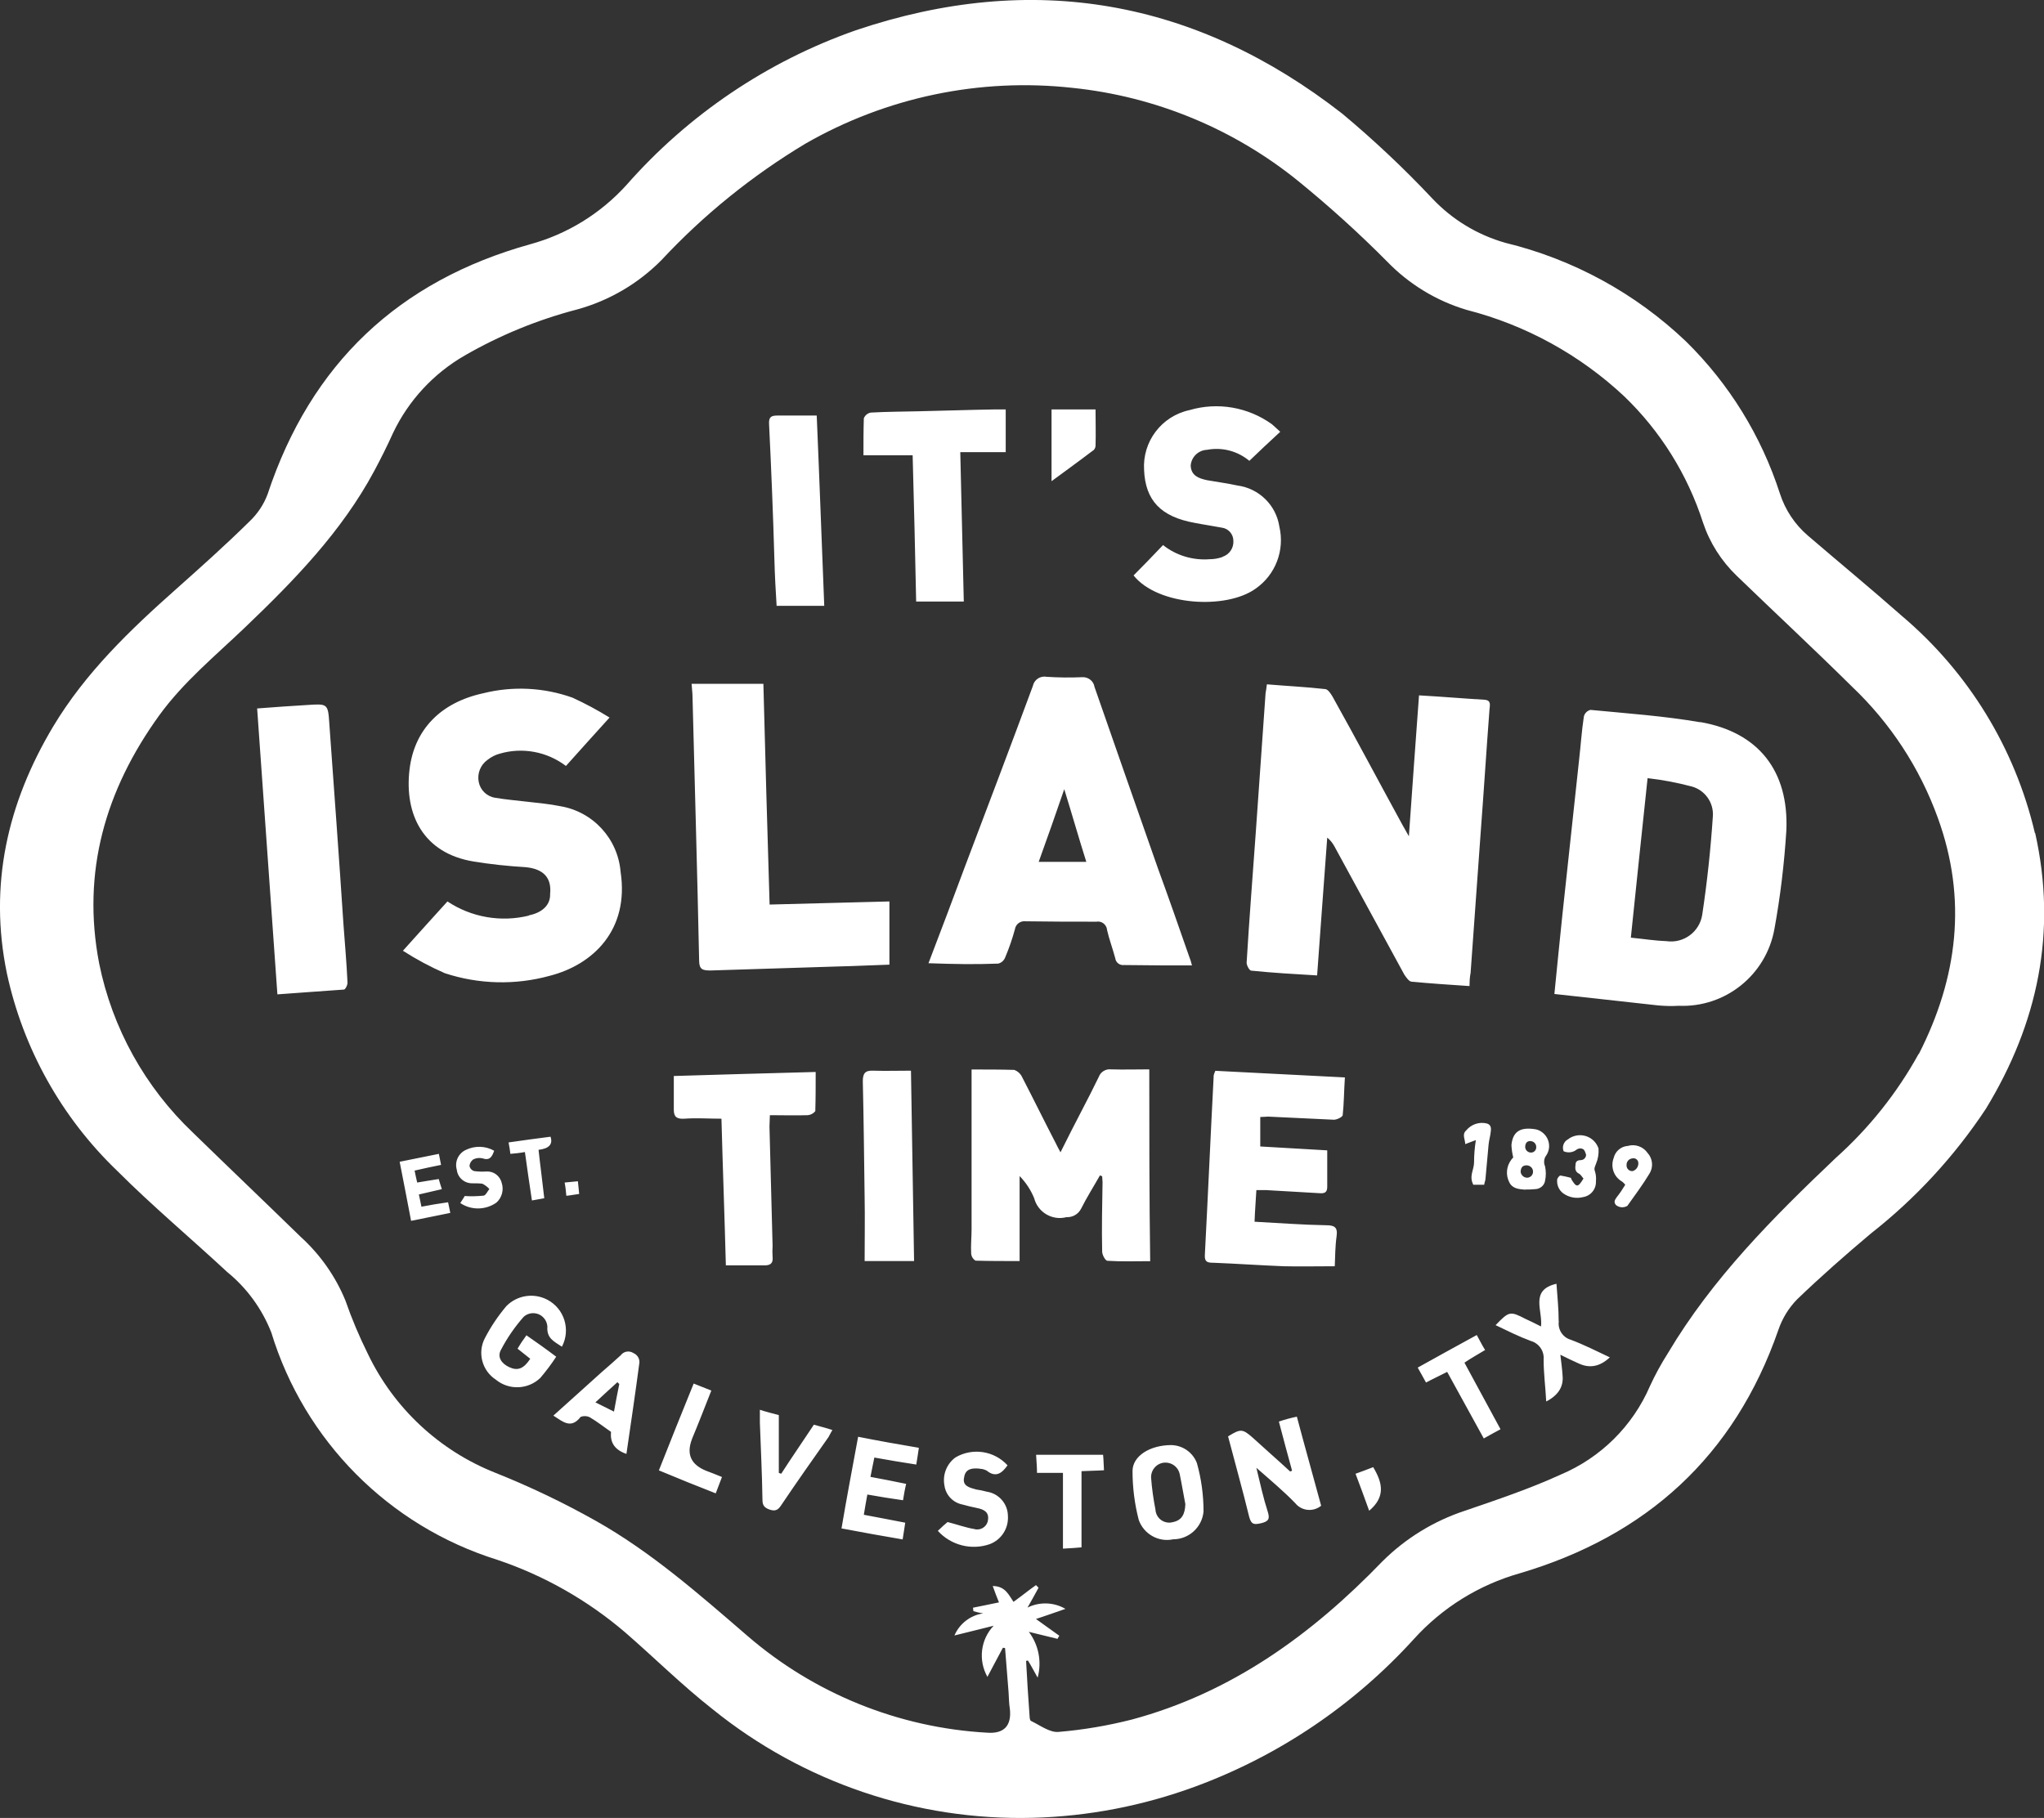
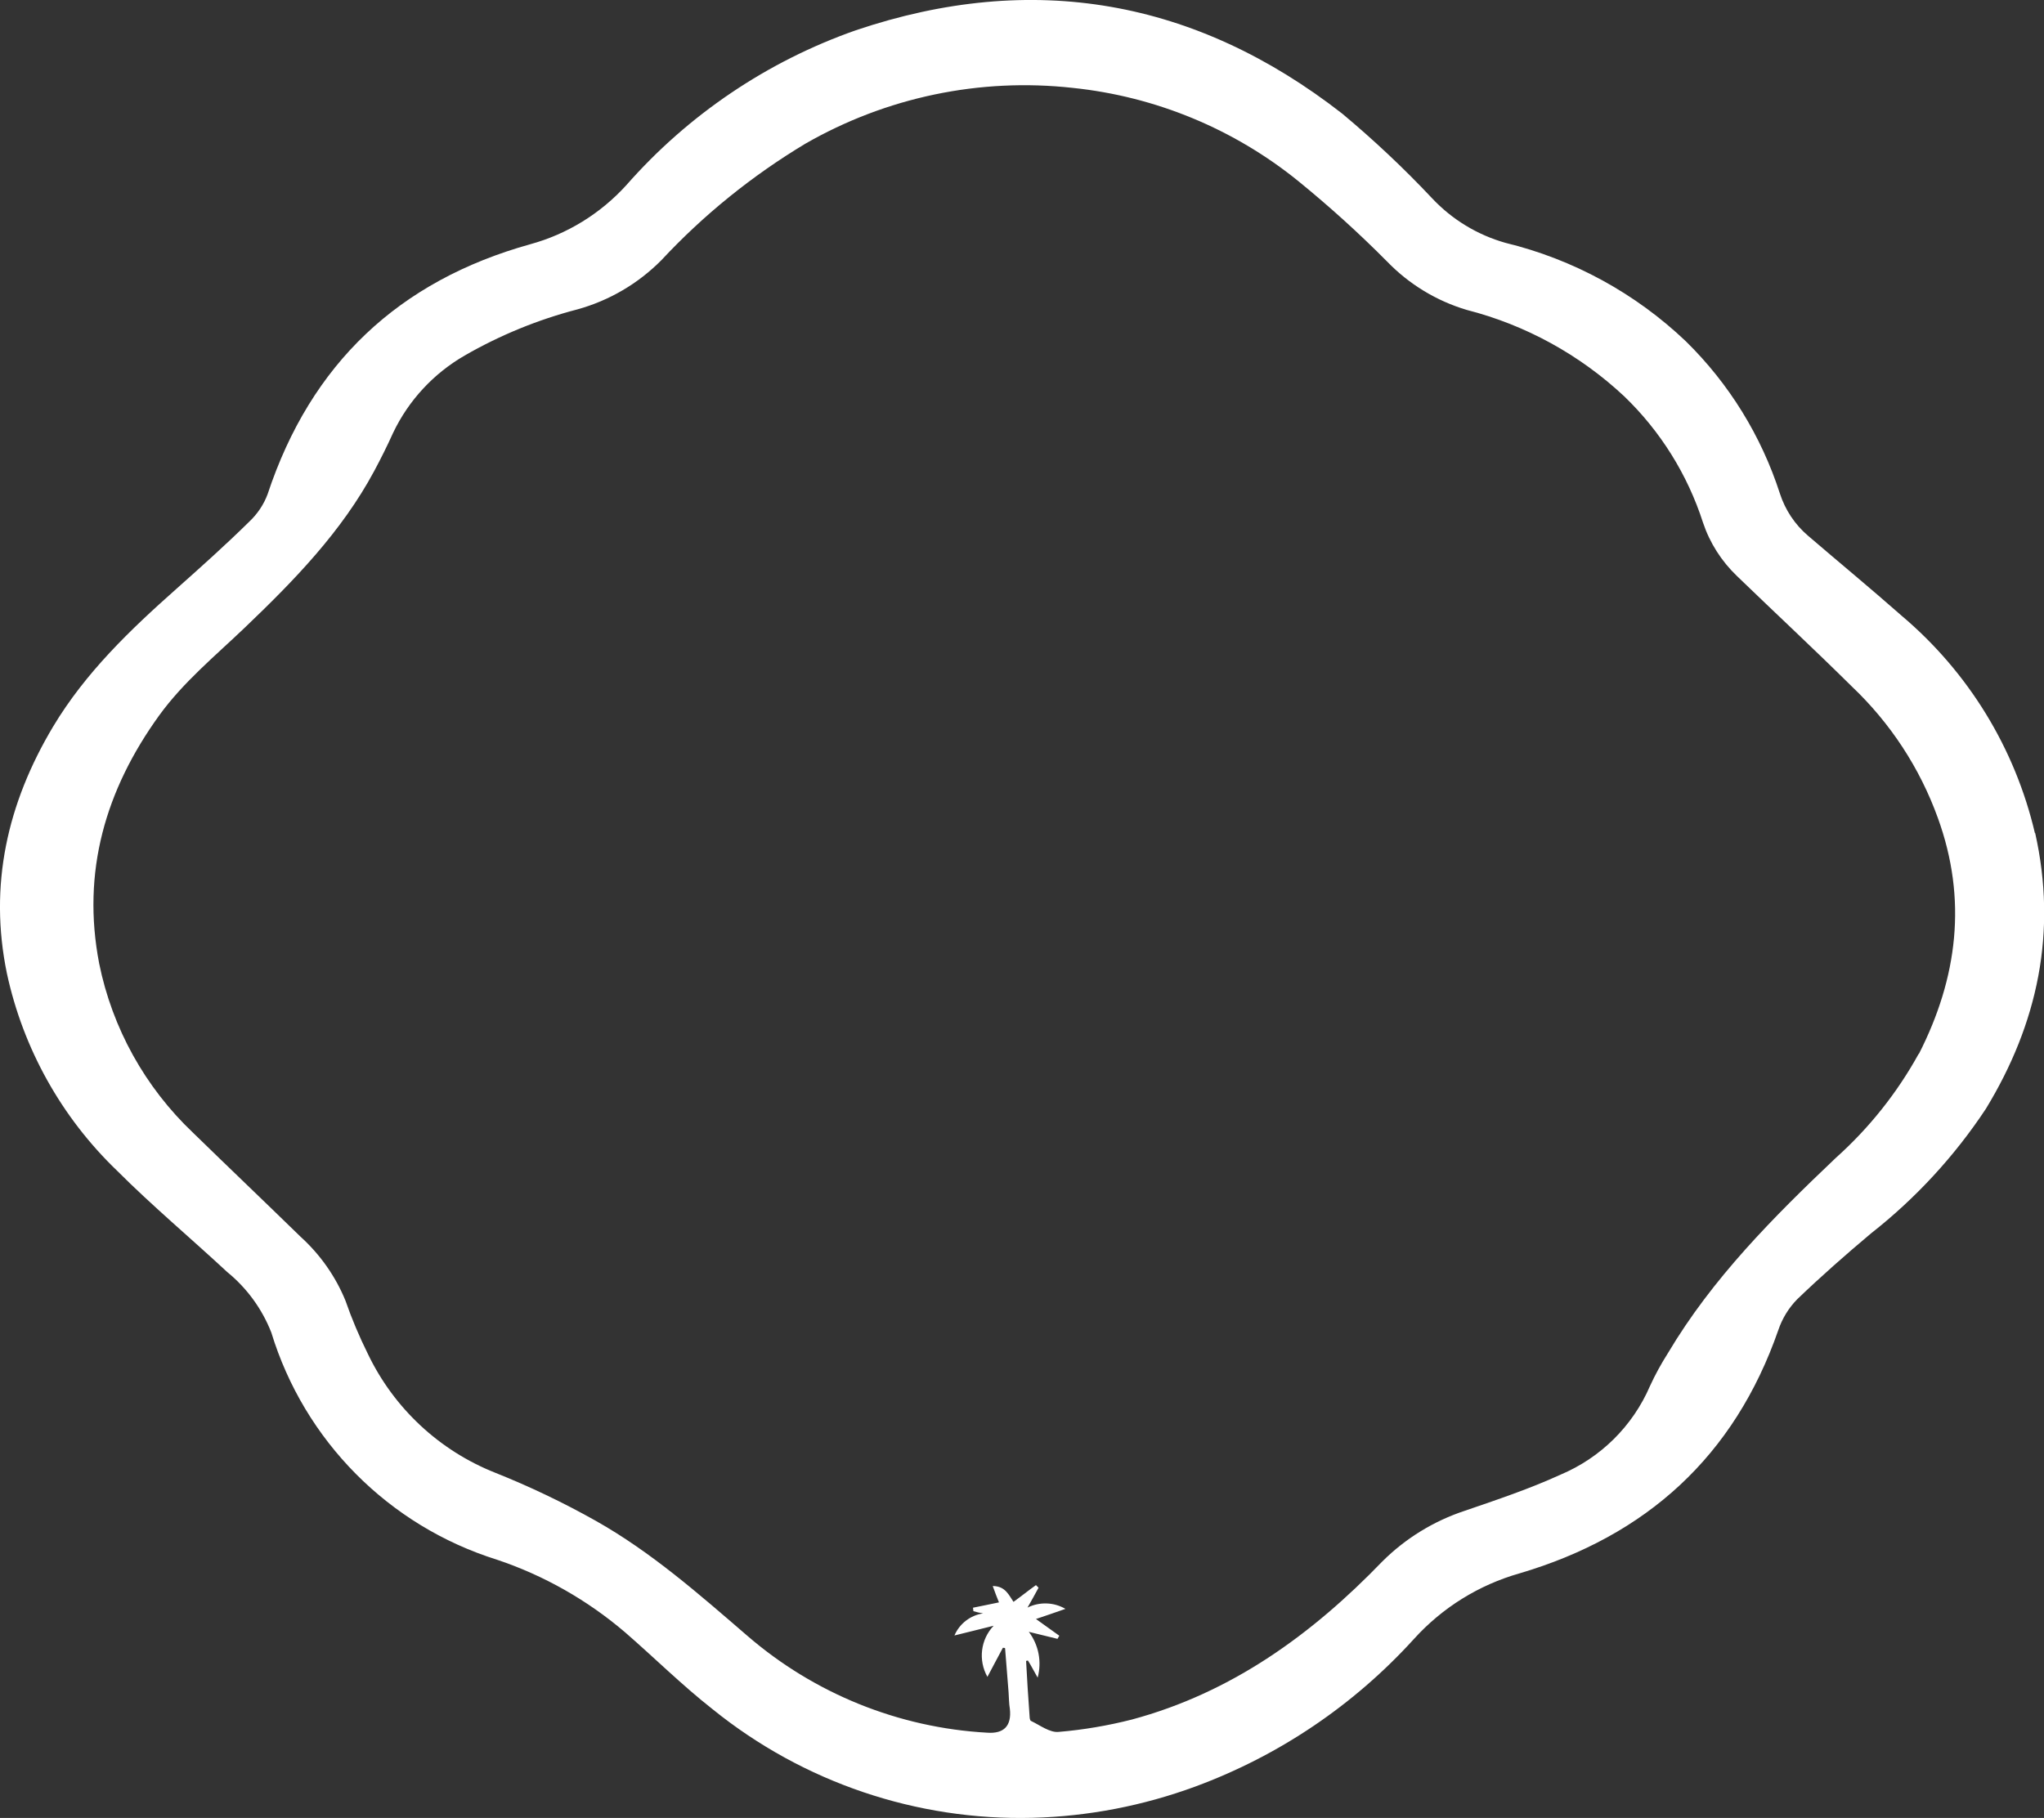
<svg xmlns="http://www.w3.org/2000/svg" width="163px" height="145px" viewBox="0 0 163 145" version="1.1" xml:space="preserve" style="fill-rule:evenodd;clip-rule:evenodd;stroke-linejoin:round;stroke-miterlimit:2;" aria-hidden="true">
  <rect x="0" y="0" width="163" height="145" fill="#333333" stroke="none" />
  <defs>
    <linearGradient class="cerosgradient" data-cerosgradient="true" id="CerosGradient_idff262fec5" gradientUnits="userSpaceOnUse" x1="50%" y1="100%" x2="50%" y2="0%">
      <stop offset="0%" stop-color="#d1d1d1" />
      <stop offset="100%" stop-color="#d1d1d1" />
    </linearGradient>
    <linearGradient />
  </defs>
  <path d="M162.276,66.455c-1.584,-6.77 -5.3,-12.836 -10.61,-17.328c-2.463,-2.174 -4.989,-4.254 -7.484,-6.397c-1.045,-0.89 -1.822,-2.06 -2.246,-3.375c-1.48,-4.585 -4.047,-8.746 -7.484,-12.121c-4.027,-3.84 -8.995,-6.552 -14.409,-7.867c-2.225,-0.631 -4.244,-1.853 -5.838,-3.55c-2.246,-2.391 -4.648,-4.648 -7.163,-6.749c-11.697,-9.12 -24.698,-11.407 -38.786,-6.656c-7.06,2.474 -13.374,6.738 -18.311,12.359c-2.06,2.267 -4.71,3.903 -7.66,4.71c-10.476,2.919 -17.494,9.523 -20.941,19.926c-0.31,0.839 -0.818,1.594 -1.48,2.215c-1.894,1.864 -3.861,3.623 -5.828,5.373c-3.685,3.271 -7.235,6.676 -9.802,10.962c-3.654,6.117 -5.135,12.649 -3.685,19.677c1.294,6.004 4.357,11.49 8.788,15.744c2.815,2.816 5.869,5.373 8.788,8.085c1.563,1.273 2.774,2.939 3.509,4.813c2.64,8.643 9.368,15.423 17.991,18.125c3.747,1.253 7.225,3.23 10.227,5.797c2.349,2.039 4.533,4.213 6.997,6.148c7.204,5.818 16.251,8.882 25.505,8.644c4.431,-0.114 8.809,-0.963 12.97,-2.495c6.677,-2.464 12.65,-6.501 17.432,-11.769c2.267,-2.505 5.186,-4.317 8.436,-5.238c10.082,-2.981 17.111,-9.316 20.62,-19.398c0.31,-0.922 0.828,-1.77 1.511,-2.464c1.894,-1.822 3.861,-3.55 5.869,-5.238c3.571,-2.805 6.666,-6.159 9.171,-9.947c4.151,-6.811 5.694,-14.119 3.934,-21.996l-0.021,0.01Zm-9.275,17.607c-1.718,3.116 -3.954,5.921 -6.604,8.292c-4.989,4.741 -9.833,9.595 -13.384,15.568c-0.538,0.849 -1.024,1.729 -1.439,2.639c-1.376,3.189 -3.933,5.714 -7.132,7.06c-2.463,1.128 -5.061,1.998 -7.628,2.878c-2.474,0.817 -4.721,2.194 -6.573,4.037c-5.621,5.827 -12.018,10.475 -19.989,12.618c-1.915,0.486 -3.861,0.818 -5.827,0.983c-0.704,0.073 -1.481,-0.528 -2.216,-0.88c-0.072,-0.031 -0.103,-0.248 -0.103,-0.352c-0.104,-1.48 -0.207,-2.95 -0.28,-4.43c0.032,0 0.104,-0.031 0.145,-0.031c0.249,0.383 0.456,0.807 0.777,1.366c0.341,-1.263 0.083,-2.608 -0.704,-3.654c0.849,0.207 1.584,0.383 2.287,0.559c0.032,-0.072 0.104,-0.176 0.145,-0.248c-0.6,-0.425 -1.19,-0.849 -1.863,-1.335c0.735,-0.249 1.48,-0.497 2.35,-0.808c-0.921,-0.538 -2.06,-0.579 -3.023,-0.103c0.352,-0.601 0.601,-1.087 0.88,-1.584l-0.207,-0.207c-0.6,0.424 -1.159,0.88 -1.791,1.335c-0.352,-0.497 -0.631,-1.263 -1.656,-1.263c0.176,0.497 0.352,0.953 0.497,1.305c-0.673,0.145 -1.366,0.279 -2.07,0.424c-0,0.104 0.031,0.176 0.031,0.279c0.259,0.073 0.507,0.135 0.776,0.176c-1.014,0.145 -1.884,0.818 -2.287,1.76c1.055,-0.248 1.966,-0.497 3.126,-0.776c-1.046,1.097 -1.242,2.753 -0.497,4.078c0.455,-0.88 0.849,-1.584 1.232,-2.318c0.062,-0 0.124,-0 0.176,0.031c0.103,1.159 0.176,2.349 0.279,3.509c0.031,0.455 0.031,0.911 0.104,1.335c0.144,1.335 -0.456,1.998 -1.822,1.894c-7.049,-0.393 -13.778,-3.115 -19.119,-7.732c-3.83,-3.302 -7.66,-6.677 -12.09,-9.171c-2.578,-1.449 -5.259,-2.733 -8.012,-3.83c-4.461,-1.77 -8.084,-5.155 -10.155,-9.482c-0.683,-1.377 -1.283,-2.795 -1.79,-4.254c-0.797,-1.946 -2.029,-3.685 -3.582,-5.093c-2.846,-2.774 -5.724,-5.517 -8.571,-8.291c-3.819,-3.623 -6.438,-8.333 -7.484,-13.498c-1.407,-7.308 0.497,-13.84 4.783,-19.782c1.935,-2.67 4.461,-4.741 6.821,-6.997c3.934,-3.758 7.732,-7.66 10.331,-12.504c0.528,-0.984 1.055,-2.04 1.511,-3.054c1.232,-2.577 3.219,-4.72 5.693,-6.149c2.816,-1.625 5.848,-2.867 8.995,-3.685c2.547,-0.704 4.855,-2.06 6.708,-3.933c3.364,-3.613 7.225,-6.728 11.459,-9.275c6.459,-3.716 13.922,-5.279 21.323,-4.461c6.604,0.683 12.867,3.271 18.022,7.453c2.463,2.008 4.823,4.14 7.059,6.397c1.75,1.811 3.944,3.146 6.356,3.861c4.689,1.2 9.005,3.571 12.546,6.883c2.898,2.785 5.061,6.252 6.293,10.082c0.538,1.615 1.47,3.075 2.702,4.255c3.053,2.95 6.148,5.827 9.171,8.819c3.064,2.909 5.414,6.49 6.852,10.475c2.361,6.491 1.584,12.753 -1.511,18.829l-0.021,0Z" style="fill:#fff;fill-rule:nonzero;" />
-   <path d="M101.985,113.386c0.475,-0.165 0.949,-0.289 1.434,-0.392c0.632,2.391 1.304,4.751 1.936,7.101l-0.021,0.021c-0.631,0.497 -1.542,0.403 -2.049,-0.228c-0.922,-0.952 -1.936,-1.801 -3.095,-2.816c0.31,1.294 0.559,2.423 0.91,3.509c0.176,0.559 0.073,0.766 -0.527,0.911c-0.497,0.104 -0.777,0.166 -0.953,-0.496c-0.528,-2.174 -1.128,-4.286 -1.687,-6.429c1.014,-0.631 1.159,-0.6 1.967,0.104c0.993,0.911 2.008,1.791 2.991,2.702c0.042,-0.042 0.114,-0.042 0.145,-0.073c-0.35,-1.288 -0.7,-2.555 -1.051,-3.914Zm0,-0c-0.001,0 -0.003,0.001 -0.005,0.001l0,-0.02c0.002,0.006 0.004,0.012 0.005,0.019Zm15.284,-35.721l-0.01,0c-0.052,0.321 -0.073,0.652 -0.073,0.984c-1.583,-0.104 -3.126,-0.207 -4.637,-0.352c-0.207,-0.031 -0.414,-0.352 -0.559,-0.559c-1.863,-3.406 -3.727,-6.853 -5.59,-10.258c-0.145,-0.259 -0.331,-0.487 -0.559,-0.673c-0.279,3.654 -0.528,7.266 -0.807,10.993c-1.791,-0.104 -3.551,-0.207 -5.269,-0.383c-0.145,-0.031 -0.352,-0.425 -0.352,-0.632c0.207,-3.467 0.487,-6.987 0.735,-10.465c0.249,-3.695 0.528,-7.349 0.776,-11.034c0.032,-0.207 0.073,-0.383 0.104,-0.704c1.584,0.135 3.136,0.207 4.679,0.383c0.207,0.041 0.414,0.352 0.559,0.6c1.904,3.406 3.726,6.853 5.589,10.258c0.114,0.207 0.249,0.425 0.497,0.88c0.28,-3.902 0.528,-7.515 0.808,-11.241c1.832,0.103 3.519,0.248 5.237,0.352c0.528,0.041 0.414,0.424 0.383,0.776c-0.248,3.261 -0.455,6.563 -0.704,9.834c-0.279,3.726 -0.527,7.484 -0.807,11.241Zm18.311,-20.06l0.021,-0.011c4.627,0.808 7.06,3.892 6.853,8.644c-0.166,2.639 -0.477,5.268 -0.953,7.866c-0.662,3.665 -3.912,6.273 -7.629,6.118c-0.548,0.031 -1.107,0.021 -1.656,-0.031c-2.712,-0.311 -5.413,-0.59 -8.26,-0.911c0.207,-2.143 0.424,-4.213 0.631,-6.252c0.456,-4.141 0.88,-8.25 1.336,-12.401c0.134,-1.159 0.207,-2.319 0.383,-3.478c0.062,-0.259 0.269,-0.466 0.528,-0.528c2.908,0.28 5.869,0.487 8.746,0.984Zm1.014,7.494l0.001,-0.01c0.067,-1.073 -0.625,-2.051 -1.656,-2.35c-1.17,-0.311 -2.35,-0.538 -3.551,-0.673c-0.455,4.358 -0.911,8.54 -1.335,12.722c1.056,0.103 1.936,0.248 2.846,0.279c1.367,0.197 2.64,-0.745 2.847,-2.112c0.393,-2.594 0.672,-5.22 0.848,-7.856Zm-56.993,11.759l-0.01,-0c-1.791,0.072 -3.582,0.041 -5.549,-0.031c1.046,-2.743 1.967,-5.165 2.878,-7.629c1.822,-4.813 3.654,-9.637 5.445,-14.481c0.103,-0.497 0.579,-0.829 1.087,-0.735c0.952,0.062 1.894,0.072 2.846,0.031c0.476,-0.031 0.911,0.3 0.984,0.776c1.687,4.855 3.374,9.668 5.061,14.481c0.849,2.319 1.657,4.638 2.464,6.956c0.103,0.259 0.186,0.518 0.248,0.777l-2.111,-0c-1.098,-0 -2.184,-0.031 -3.271,-0.031l-0.042,-0c-0.331,0.041 -0.652,-0.197 -0.693,-0.539c-0.207,-0.776 -0.487,-1.511 -0.663,-2.287l0,-0.042c-0.072,-0.393 -0.445,-0.662 -0.838,-0.59c-1.894,0 -3.758,0 -5.652,-0.031c-0.414,-0.051 -0.787,0.228 -0.849,0.632c-0.207,0.766 -0.466,1.511 -0.776,2.246c-0.093,0.248 -0.3,0.435 -0.559,0.497Zm5.269,-13.912c-0.704,2.039 -1.336,3.861 -2.039,5.797l3.798,-0c-0.6,-1.895 -1.128,-3.758 -1.759,-5.797Zm-42.689,10.082l0,-0.021c1.087,-0.217 1.719,-0.849 1.688,-1.697c0.134,-1.305 -0.528,-1.998 -1.936,-2.143c-1.398,-0.083 -2.795,-0.228 -4.182,-0.456c-4.006,-0.662 -5.517,-3.757 -5.093,-7.339c0.383,-3.198 2.495,-5.341 5.869,-6.076c2.36,-0.59 4.845,-0.466 7.132,0.352c1.015,0.466 1.998,0.994 2.95,1.584c-1.231,1.366 -2.318,2.557 -3.478,3.861c-1.501,-1.139 -3.457,-1.511 -5.268,-0.983c-0.363,0.093 -0.694,0.269 -0.984,0.496c-0.559,0.394 -0.838,1.087 -0.704,1.76c0.125,0.652 0.642,1.159 1.305,1.263c0.838,0.145 1.718,0.217 2.598,0.321c0.88,0.103 1.749,0.176 2.598,0.352c2.619,0.435 4.596,2.598 4.813,5.238c0.704,4.637 -2.205,7.411 -5.652,8.291c-2.743,0.756 -5.662,0.683 -8.363,-0.207c-1.16,-0.507 -2.278,-1.108 -3.344,-1.791c1.304,-1.439 2.391,-2.671 3.551,-3.933c1.915,1.273 4.275,1.677 6.5,1.128Zm28.746,-1.128l-0,5.041c-1.336,0.041 -2.702,0.114 -4.11,0.145l-10.154,0.32c-0.632,0 -0.911,-0.072 -0.911,-0.807c-0.145,-7.028 -0.352,-14.015 -0.528,-21.044c-0,-0.279 -0.042,-0.559 -0.073,-1.014l5.725,-0c0.144,5.807 0.32,11.665 0.496,17.607c3.199,-0.072 6.325,-0.176 9.555,-0.248Zm20.702,13.394l0.021,0.01c-0,5.135 -0,10.155 0.072,15.289c-1.159,0 -2.277,0.042 -3.405,-0.031c-0.176,0 -0.425,-0.486 -0.425,-0.735c-0.041,-1.863 0,-3.685 0.031,-5.548c0,-0.145 -0.031,-0.311 -0.031,-0.455c-0.072,-0.042 -0.103,-0.042 -0.176,-0.073c-0.497,0.88 -1.056,1.76 -1.511,2.671c-0.217,0.414 -0.652,0.673 -1.128,0.662l-0.042,0c-1.128,0.29 -2.277,-0.393 -2.567,-1.521c-0.269,-0.653 -0.662,-1.253 -1.159,-1.76l-0,6.78c-1.263,-0 -2.381,-0 -3.509,-0.031c-0.197,-0.114 -0.331,-0.321 -0.352,-0.559c-0.042,-0.632 0.031,-1.304 0.031,-1.967l-0,-12.722c1.19,0 2.319,0 3.405,0.032c0.259,0.093 0.477,0.279 0.601,0.527c0.911,1.76 1.791,3.551 2.702,5.311c0.103,0.207 0.207,0.424 0.383,0.735c0.59,-1.201 1.159,-2.288 1.718,-3.375c0.455,-0.88 0.911,-1.76 1.335,-2.64c0.145,-0.403 0.559,-0.652 0.984,-0.6c0.983,0.031 1.966,0 3.022,0Zm-65.368,-27.596l0,0.01c0.383,5.338 0.777,10.676 1.128,16.013c0.114,1.553 0.249,3.064 0.321,4.607c0.031,0.217 -0.176,0.6 -0.279,0.6c-1.729,0.135 -3.489,0.238 -5.31,0.383c-0.528,-7.629 -1.087,-15.175 -1.615,-22.804c1.397,-0.103 2.733,-0.207 4.037,-0.279c1.57,-0.103 1.615,-0.104 1.718,1.47Zm70.523,28.155l-0.01,0.01c0.02,-0.155 0.072,-0.31 0.145,-0.455c3.405,0.176 6.852,0.352 10.33,0.528c-0.072,1.087 -0.072,2.07 -0.176,3.022c-0.041,0.145 -0.455,0.352 -0.704,0.352c-1.759,-0.072 -3.478,-0.176 -5.238,-0.248c-0.175,-0 -0.351,0.031 -0.631,0.031l0,2.35c1.791,0.103 3.582,0.207 5.341,0.31l0,2.919c0,0.466 -0.248,0.528 -0.631,0.497c-1.439,-0.072 -2.847,-0.176 -4.286,-0.248l-0.734,-0c-0.042,0.807 -0.114,1.615 -0.145,2.525c1.966,0.104 3.83,0.249 5.693,0.28c0.673,-0 0.952,0.145 0.849,0.88c-0.114,0.807 -0.114,1.656 -0.145,2.391c-1.439,-0 -2.774,0.031 -4.079,-0c-1.863,-0.073 -3.757,-0.207 -5.62,-0.28c-0.414,0 -0.694,-0.041 -0.663,-0.6c0.249,-4.741 0.456,-9.523 0.704,-14.264Zm0.704,-41.426l0.01,-0.02c0.538,-0.176 0.89,-0.694 0.859,-1.263c0,-0.528 -0.383,-0.983 -0.911,-1.056c-0.693,-0.134 -1.438,-0.238 -2.173,-0.383c-2.702,-0.486 -3.934,-1.791 -4.037,-4.213c-0.145,-2.277 1.397,-4.306 3.623,-4.782c2.246,-0.663 4.678,-0.238 6.573,1.128c0.207,0.176 0.383,0.352 0.662,0.601c-0.88,0.807 -1.656,1.542 -2.463,2.318c-0.942,-0.786 -2.174,-1.107 -3.375,-0.88c-0.693,0.031 -1.252,0.57 -1.304,1.263c0.041,0.808 0.642,1.015 1.304,1.16c0.807,0.144 1.615,0.248 2.422,0.424c1.719,0.228 3.085,1.563 3.344,3.271c0.445,1.884 -0.3,3.851 -1.895,4.958c-2.349,1.687 -7.794,1.367 -9.73,-1.056c0.766,-0.766 1.543,-1.573 2.35,-2.422c1.056,0.839 2.391,1.232 3.726,1.128c0.342,0 0.684,-0.062 1.015,-0.176Zm-35.877,55.835c0.041,0.424 -0.104,0.631 -0.528,0.662l-3.199,0c-0.103,-3.933 -0.248,-7.794 -0.352,-11.696c-1.056,-0 -1.998,-0.073 -2.95,-0c-0.569,0.031 -0.849,-0.104 -0.849,-0.704l0,-2.702c3.727,-0.114 7.412,-0.217 11.314,-0.321c0,1.087 0,2.112 -0.031,3.126c-0.155,0.187 -0.362,0.3 -0.6,0.321c-0.984,0.031 -1.967,0 -3.023,0c0,0.352 -0.031,0.632 -0.031,0.911c0.073,3.167 0.176,6.366 0.249,9.523c-0.021,0.29 -0.021,0.59 -0,0.88Zm11.168,-63.95l-3.923,0c0,-1.014 0,-1.998 0.031,-2.95c0.094,-0.238 0.311,-0.414 0.559,-0.455c1.305,-0.073 2.567,-0.073 3.83,-0.104c1.998,-0.041 3.975,-0.114 5.973,-0.145l0.952,0l0,3.406l-3.623,-0c0.104,4.006 0.176,7.908 0.28,11.914l-3.799,-0c-0.072,-3.83 -0.176,-7.732 -0.28,-11.666Zm0.114,64.261l-0.01,0.01l-3.933,-0c-0,-1.687 0.031,-3.375 -0,-5.062c-0.042,-3.095 -0.073,-6.18 -0.145,-9.275c-0,-0.641 0.186,-0.879 0.848,-0.848c0.953,0.031 1.905,-0 2.992,-0c0.072,5.051 0.176,10.082 0.248,15.175Zm-11.138,-55.939c-0.103,-3.581 -0.248,-7.204 -0.424,-10.785c-0.031,-0.528 0.104,-0.704 0.631,-0.704l3.168,-0c0.217,5.051 0.393,10.04 0.6,15.175l-3.799,-0c-0.072,-1.16 -0.145,-2.423 -0.176,-3.686Zm-19.781,61.88l-0.01,-0.021c0.807,0.559 1.553,1.087 2.391,1.719c-0.383,0.59 -0.807,1.149 -1.263,1.687c-0.973,0.942 -2.505,1.004 -3.55,0.145c-1.098,-0.714 -1.481,-2.143 -0.88,-3.302c0.476,-0.921 1.056,-1.781 1.718,-2.567c0.859,-0.87 2.184,-1.077 3.271,-0.507c1.356,0.714 1.874,2.391 1.159,3.747c-0.631,-0.425 -1.231,-0.663 -1.159,-1.615c-0.021,-0.249 -0.114,-0.497 -0.29,-0.683c-0.414,-0.466 -1.138,-0.507 -1.604,-0.083c-0.694,0.787 -1.304,1.666 -1.791,2.598c-0.352,0.6 0.031,1.128 0.632,1.408c0.672,0.321 1.159,0.145 1.687,-0.663c-0.311,-0.248 -0.663,-0.528 -1.015,-0.807c0.207,-0.352 0.425,-0.673 0.704,-1.056Zm51.435,8.747c0.911,0.021 1.719,0.59 2.04,1.439c0.352,1.252 0.528,2.556 0.528,3.861c-0.114,1.252 -1.17,2.215 -2.423,2.215c-1.169,0.248 -2.339,-0.414 -2.743,-1.542c-0.331,-1.274 -0.497,-2.588 -0.497,-3.903c0,-1.19 1.377,-2.07 3.095,-2.07Zm0.104,6.149c0.735,-0.145 0.983,-0.632 1.014,-1.439c-0.145,-0.735 -0.279,-1.574 -0.455,-2.422c-0.124,-0.539 -0.621,-0.911 -1.17,-0.891c-0.631,0.021 -1.128,0.559 -1.107,1.201c0.062,0.859 0.186,1.718 0.352,2.567c-0,0.073 0.01,0.135 0.031,0.197c0.145,0.58 0.745,0.942 1.335,0.787Zm-26.416,0.496l0.01,0c0.414,-2.453 0.87,-4.844 1.325,-7.308c1.615,0.321 3.188,0.601 4.844,0.88c-0.062,0.456 -0.134,0.88 -0.207,1.336c-1.128,-0.176 -2.215,-0.352 -3.343,-0.559c-0.104,0.528 -0.207,0.983 -0.311,1.542c0.953,0.176 1.864,0.352 2.847,0.559c-0.104,0.424 -0.176,0.849 -0.249,1.304c-0.952,-0.134 -1.863,-0.279 -2.846,-0.455c-0.104,0.528 -0.176,1.014 -0.28,1.615c1.16,0.207 2.174,0.424 3.302,0.631c-0.062,0.455 -0.134,0.838 -0.207,1.335c-1.656,-0.279 -3.229,-0.569 -4.885,-0.88Zm-16.583,-13.984c0.362,0.155 0.549,0.538 0.455,0.911c-0.31,2.35 -0.662,4.71 -1.014,7.132c-0.89,-0.304 -1.301,-0.866 -1.232,-1.687l0,-0.073c-0.559,-0.383 -1.087,-0.807 -1.687,-1.159c-0.228,-0.114 -0.497,-0.124 -0.735,-0.031c-0.766,0.983 -1.397,0.393 -2.174,-0.104c1.305,-1.159 2.567,-2.318 3.83,-3.447c0.528,-0.455 1.046,-0.911 1.543,-1.366c0.238,-0.321 0.683,-0.393 1.014,-0.176Zm-1.553,4.668l0,0.011c0.145,-0.808 0.28,-1.512 0.425,-2.216c-0.073,-0.041 -0.114,-0.113 -0.145,-0.144c-0.57,0.527 -1.128,1.014 -1.76,1.614l1.48,0.735Zm75.337,-7.204l0.01,-0c-0.093,0.652 0.31,1.283 0.942,1.47c1.056,0.393 2.07,0.911 3.126,1.407c-0.773,0.732 -1.594,0.898 -2.464,0.497c-0.465,-0.207 -0.921,-0.424 -1.48,-0.704c0.073,0.642 0.145,1.129 0.176,1.657c0.09,0.89 -0.345,1.58 -1.304,2.07c-0.062,-1.17 -0.207,-2.257 -0.207,-3.344c0.062,-0.672 -0.362,-1.293 -1.015,-1.48c-0.952,-0.352 -1.863,-0.807 -2.815,-1.263c1.087,-1.128 1.159,-1.128 2.391,-0.496c0.383,0.175 0.745,0.351 1.232,0.6c0.145,-1.294 -0.911,-2.909 1.232,-3.406c0.072,1.025 0.176,2.008 0.176,2.992Zm-46.136,11.769l-0.01,-0.01c-0.57,-0.062 -1.16,-0.031 -1.263,0.673c-0.176,0.704 0.424,0.838 0.952,0.983c0.29,0.041 0.57,0.104 0.849,0.176c0.963,0.145 1.677,0.963 1.687,1.936c0.062,0.983 -0.517,1.894 -1.439,2.246c-1.469,0.517 -3.105,0.093 -4.15,-1.056c0.279,-0.279 0.6,-0.559 0.776,-0.704c0.807,0.207 1.48,0.456 2.143,0.559c0.051,0.021 0.103,0.031 0.155,0.031c0.476,0.042 0.9,-0.321 0.932,-0.797c0.072,-0.6 -0.352,-0.807 -0.88,-0.911c-0.383,-0.072 -0.777,-0.176 -1.16,-0.279c-0.755,-0.145 -1.335,-0.756 -1.438,-1.511c-0.166,-0.86 0.176,-1.729 0.879,-2.247c1.367,-0.797 3.095,-0.528 4.151,0.632c-0.424,0.6 -0.921,1.024 -1.656,0.424c-0.166,-0.083 -0.342,-0.145 -0.528,-0.145Zm-15.848,0.394l-0.01,-0.011c0.838,-1.304 1.718,-2.567 2.598,-3.902c0.497,0.145 0.953,0.248 1.48,0.424c-0.134,0.207 -0.207,0.383 -0.31,0.559c-1.263,1.791 -2.526,3.582 -3.758,5.414c-0.248,0.383 -0.455,0.528 -0.911,0.383c-0.424,-0.145 -0.6,-0.321 -0.6,-0.777c-0.031,-2.07 -0.134,-4.109 -0.207,-6.179l0,-1.015c0.528,0.176 0.983,0.28 1.511,0.425l0,4.606c0.062,0.041 0.135,0.041 0.207,0.073Zm20.31,-1.512l5.341,0c0.041,0.352 0.041,0.735 0.072,1.232c-0.631,0.041 -1.19,0.041 -1.791,0.073l0,6.076c-0.352,0.031 -0.817,0.072 -1.48,0.103l0,-6.045l-2.07,0c-0,-0.486 -0.041,-0.88 -0.072,-1.439Zm35.804,-8.364l0.011,0c-0.57,0.352 -1.097,0.632 -1.656,1.015c0.942,1.76 1.894,3.478 2.877,5.31c-0.455,0.238 -0.838,0.456 -1.335,0.735c-0.983,-1.801 -1.936,-3.519 -2.919,-5.31c-0.559,0.29 -1.087,0.528 -1.687,0.849c-0.238,-0.414 -0.414,-0.766 -0.663,-1.191c1.584,-0.88 3.095,-1.718 4.71,-2.598c0.238,0.414 0.414,0.807 0.662,1.19Zm-63.246,7.101l0,0.011c-0.462,1.194 -0.086,2.036 1.129,2.525c0.383,0.145 0.766,0.29 1.263,0.497c-0.176,0.456 -0.321,0.849 -0.497,1.305c-1.543,-0.601 -3.023,-1.201 -4.534,-1.833c0.911,-2.318 1.822,-4.575 2.774,-6.925c0.497,0.207 0.911,0.352 1.408,0.559c-0.528,1.336 -1.015,2.599 -1.543,3.861Zm32.183,-79.207c-0.001,0.003 -0.001,0.007 -0.001,0.01c-0.014,0.182 -0.117,0.333 -0.279,0.414c-1.015,0.777 -2.039,1.511 -3.23,2.391l0,-5.724l3.509,0c0,0.98 0.031,1.929 0.001,2.909Zm-53.755,60.689l0.011,-0.01c0.693,-0.135 1.366,-0.249 2.111,-0.352c0.073,0.29 0.104,0.528 0.176,0.849c-1.055,0.207 -2.039,0.424 -3.126,0.631c-0.31,-1.615 -0.59,-3.095 -0.911,-4.71c1.056,-0.207 2.071,-0.424 3.127,-0.631c0.072,0.321 0.103,0.559 0.175,0.88c-0.703,0.145 -1.376,0.279 -2.111,0.455c0.062,0.352 0.134,0.6 0.207,0.952c0.559,-0.103 1.118,-0.176 1.718,-0.279c0.073,0.248 0.145,0.497 0.249,0.807c-0.642,0.145 -1.201,0.28 -1.833,0.425c0.063,0.321 0.135,0.631 0.207,0.983Zm6.397,-1.905l0,-0.01c0.187,0.569 0.021,1.19 -0.424,1.584c-0.859,0.6 -2.008,0.621 -2.878,0.031c0.145,-0.238 0.28,-0.414 0.352,-0.559c0.508,0.031 1.004,0.021 1.512,-0.031c0.176,-0.031 0.31,-0.352 0.455,-0.528c-0.155,-0.176 -0.352,-0.321 -0.559,-0.424c-0.259,-0.032 -0.517,-0.032 -0.776,-0.032c-0.642,0.021 -1.191,-0.445 -1.263,-1.086c-0.186,-0.642 0.135,-1.315 0.735,-1.584c0.714,-0.342 1.553,-0.321 2.246,0.072c-0.176,0.497 -0.352,0.808 -0.952,0.601c-0.249,-0.052 -0.507,-0.021 -0.735,0.103c-0.155,0.124 -0.259,0.3 -0.28,0.497c0.031,0.207 0.187,0.373 0.383,0.424c0.321,0.042 0.632,0.052 0.953,0.032c0.579,-0.042 1.097,0.341 1.231,0.91Zm3.893,-3.685l-0,-0.01c0.207,0.607 -0.111,0.959 -0.953,1.056c0.135,1.263 0.311,2.526 0.456,3.861c-0.352,0.072 -0.601,0.103 -0.984,0.176c-0.207,-1.335 -0.383,-2.598 -0.559,-3.861c-0.383,0.072 -0.766,0.114 -1.159,0.145c-0.041,-0.311 -0.072,-0.559 -0.145,-0.911c1.17,-0.176 2.257,-0.311 3.344,-0.456Zm64.198,26.883c0.497,-0.176 0.952,-0.352 1.408,-0.528c0.735,1.231 1.014,2.349 -0.321,3.478c-0.352,-0.984 -0.704,-1.936 -1.087,-2.95Zm-62.925,-22.173l-0.011,0c-0.031,-0.352 -0.062,-0.673 -0.134,-1.056c0.352,-0.031 0.673,-0.072 1.056,-0.103c0.031,0.352 0.072,0.631 0.103,1.014c-0.352,0.042 -0.662,0.114 -1.014,0.145Zm76.454,-0.497l-0.01,0.011c-0.487,-0.042 -1.015,-0.073 -1.263,-0.601c-0.29,-0.569 -0.228,-1.252 0.145,-1.759c0.051,-0.073 0.103,-0.145 0.176,-0.207c-0.083,-0.321 -0.125,-0.653 -0.145,-0.984c0.103,-1.087 0.704,-1.47 1.935,-1.263c0.156,0.031 0.311,0.094 0.445,0.187c0.632,0.414 0.818,1.252 0.404,1.884c-0.196,0.248 -0.228,0.59 -0.103,0.879c0.082,0.383 0.082,0.777 -0,1.16c-0.062,0.383 -0.414,0.662 -0.808,0.662c-0.259,0.031 -0.517,0.031 -0.776,0.031Zm0.031,-1.925l-0.01,0c-0.28,0.031 -0.383,0.248 -0.383,0.528c0.041,0.259 0.258,0.455 0.528,0.455l0.02,0c0.269,-0.031 0.466,-0.258 0.435,-0.528l0,-0.031c-0.041,-0.279 -0.311,-0.465 -0.59,-0.424Zm0.393,-1.936l0,-0.01c-0.321,-0 -0.424,0.217 -0.424,0.497c0.021,0.238 0.217,0.424 0.455,0.424l0.052,0c0.228,-0.02 0.393,-0.227 0.373,-0.455c-0,-0.249 -0.207,-0.456 -0.456,-0.456Zm3.261,3.023l-0.021,-0.01c0.425,0.703 0.539,0.703 0.984,-0.031c-0.104,-0.104 -0.207,-0.311 -0.352,-0.383c-0.352,-0.176 -0.311,-0.456 -0.28,-0.735c0,-0.28 0.207,-0.352 0.456,-0.352c0.217,-0.021 0.383,-0.207 0.383,-0.425c-0.042,-0.134 -0.104,-0.383 -0.249,-0.455c-0.155,-0.083 -0.341,-0.062 -0.486,0.031c-0.3,0.248 -0.704,0.3 -1.056,0.145c-0.145,-0.363 0.01,-0.777 0.352,-0.953c0.145,-0.113 0.3,-0.196 0.466,-0.248c0.817,-0.269 1.697,0.166 1.966,0.983c0.031,0.425 -0.041,0.849 -0.207,1.232c-0.072,0.218 -0.176,0.352 -0.072,0.601c0.072,0.248 0.103,0.517 0.072,0.776c0.031,0.621 -0.403,1.159 -1.014,1.263c-0.559,0.145 -1.149,0.031 -1.615,-0.311c-0.341,-0.269 -0.517,-0.693 -0.455,-1.128c0.041,-0.104 0.176,-0.28 0.248,-0.28c0.269,0.042 0.538,0.104 0.808,0.176c0.041,0 0.072,0.104 0.072,0.104Zm4.492,-2.639c0.59,-0.176 1.232,0.051 1.584,0.558c0.414,0.456 0.476,1.139 0.145,1.657c-0.528,0.879 -1.159,1.718 -1.76,2.567c-0.289,0.165 -0.652,0.145 -0.911,-0.073c-0.207,-0.248 -0.072,-0.424 0.073,-0.631c0.248,-0.311 0.466,-0.642 0.673,-0.984c-0.073,-0.093 -0.156,-0.176 -0.249,-0.248c-0.673,-0.383 -0.942,-1.18 -0.673,-1.894c0.124,-0.525 0.585,-0.917 1.118,-0.952Zm0.394,2.007c0.279,-0.082 0.455,-0.341 0.455,-0.631c-0.01,-0.021 -0.01,-0.052 -0.01,-0.083c-0.042,-0.217 -0.259,-0.352 -0.476,-0.3c-0.269,0.031 -0.466,0.259 -0.456,0.528l0,0.062c0.011,0.249 0.228,0.445 0.487,0.424Zm-12.722,1.087l0.01,-0.01c-0.352,-0.673 0.063,-1.201 0.063,-1.76c-0,-0.6 0.051,-1.2 0.144,-1.79c-0.32,0.113 -0.569,0.217 -0.848,0.32c-0,-0.383 -0.28,-0.766 0.072,-1.086c0.393,-0.487 1.046,-0.715 1.656,-0.559c0.342,0.103 0.342,0.383 0.311,0.631c-0.031,0.352 -0.145,0.704 -0.176,1.056c-0.073,0.911 -0.176,1.832 -0.249,2.743c0,0.103 -0.072,0.248 -0.103,0.455l-0.88,0Z" style="fill:#fff;" />
</svg>